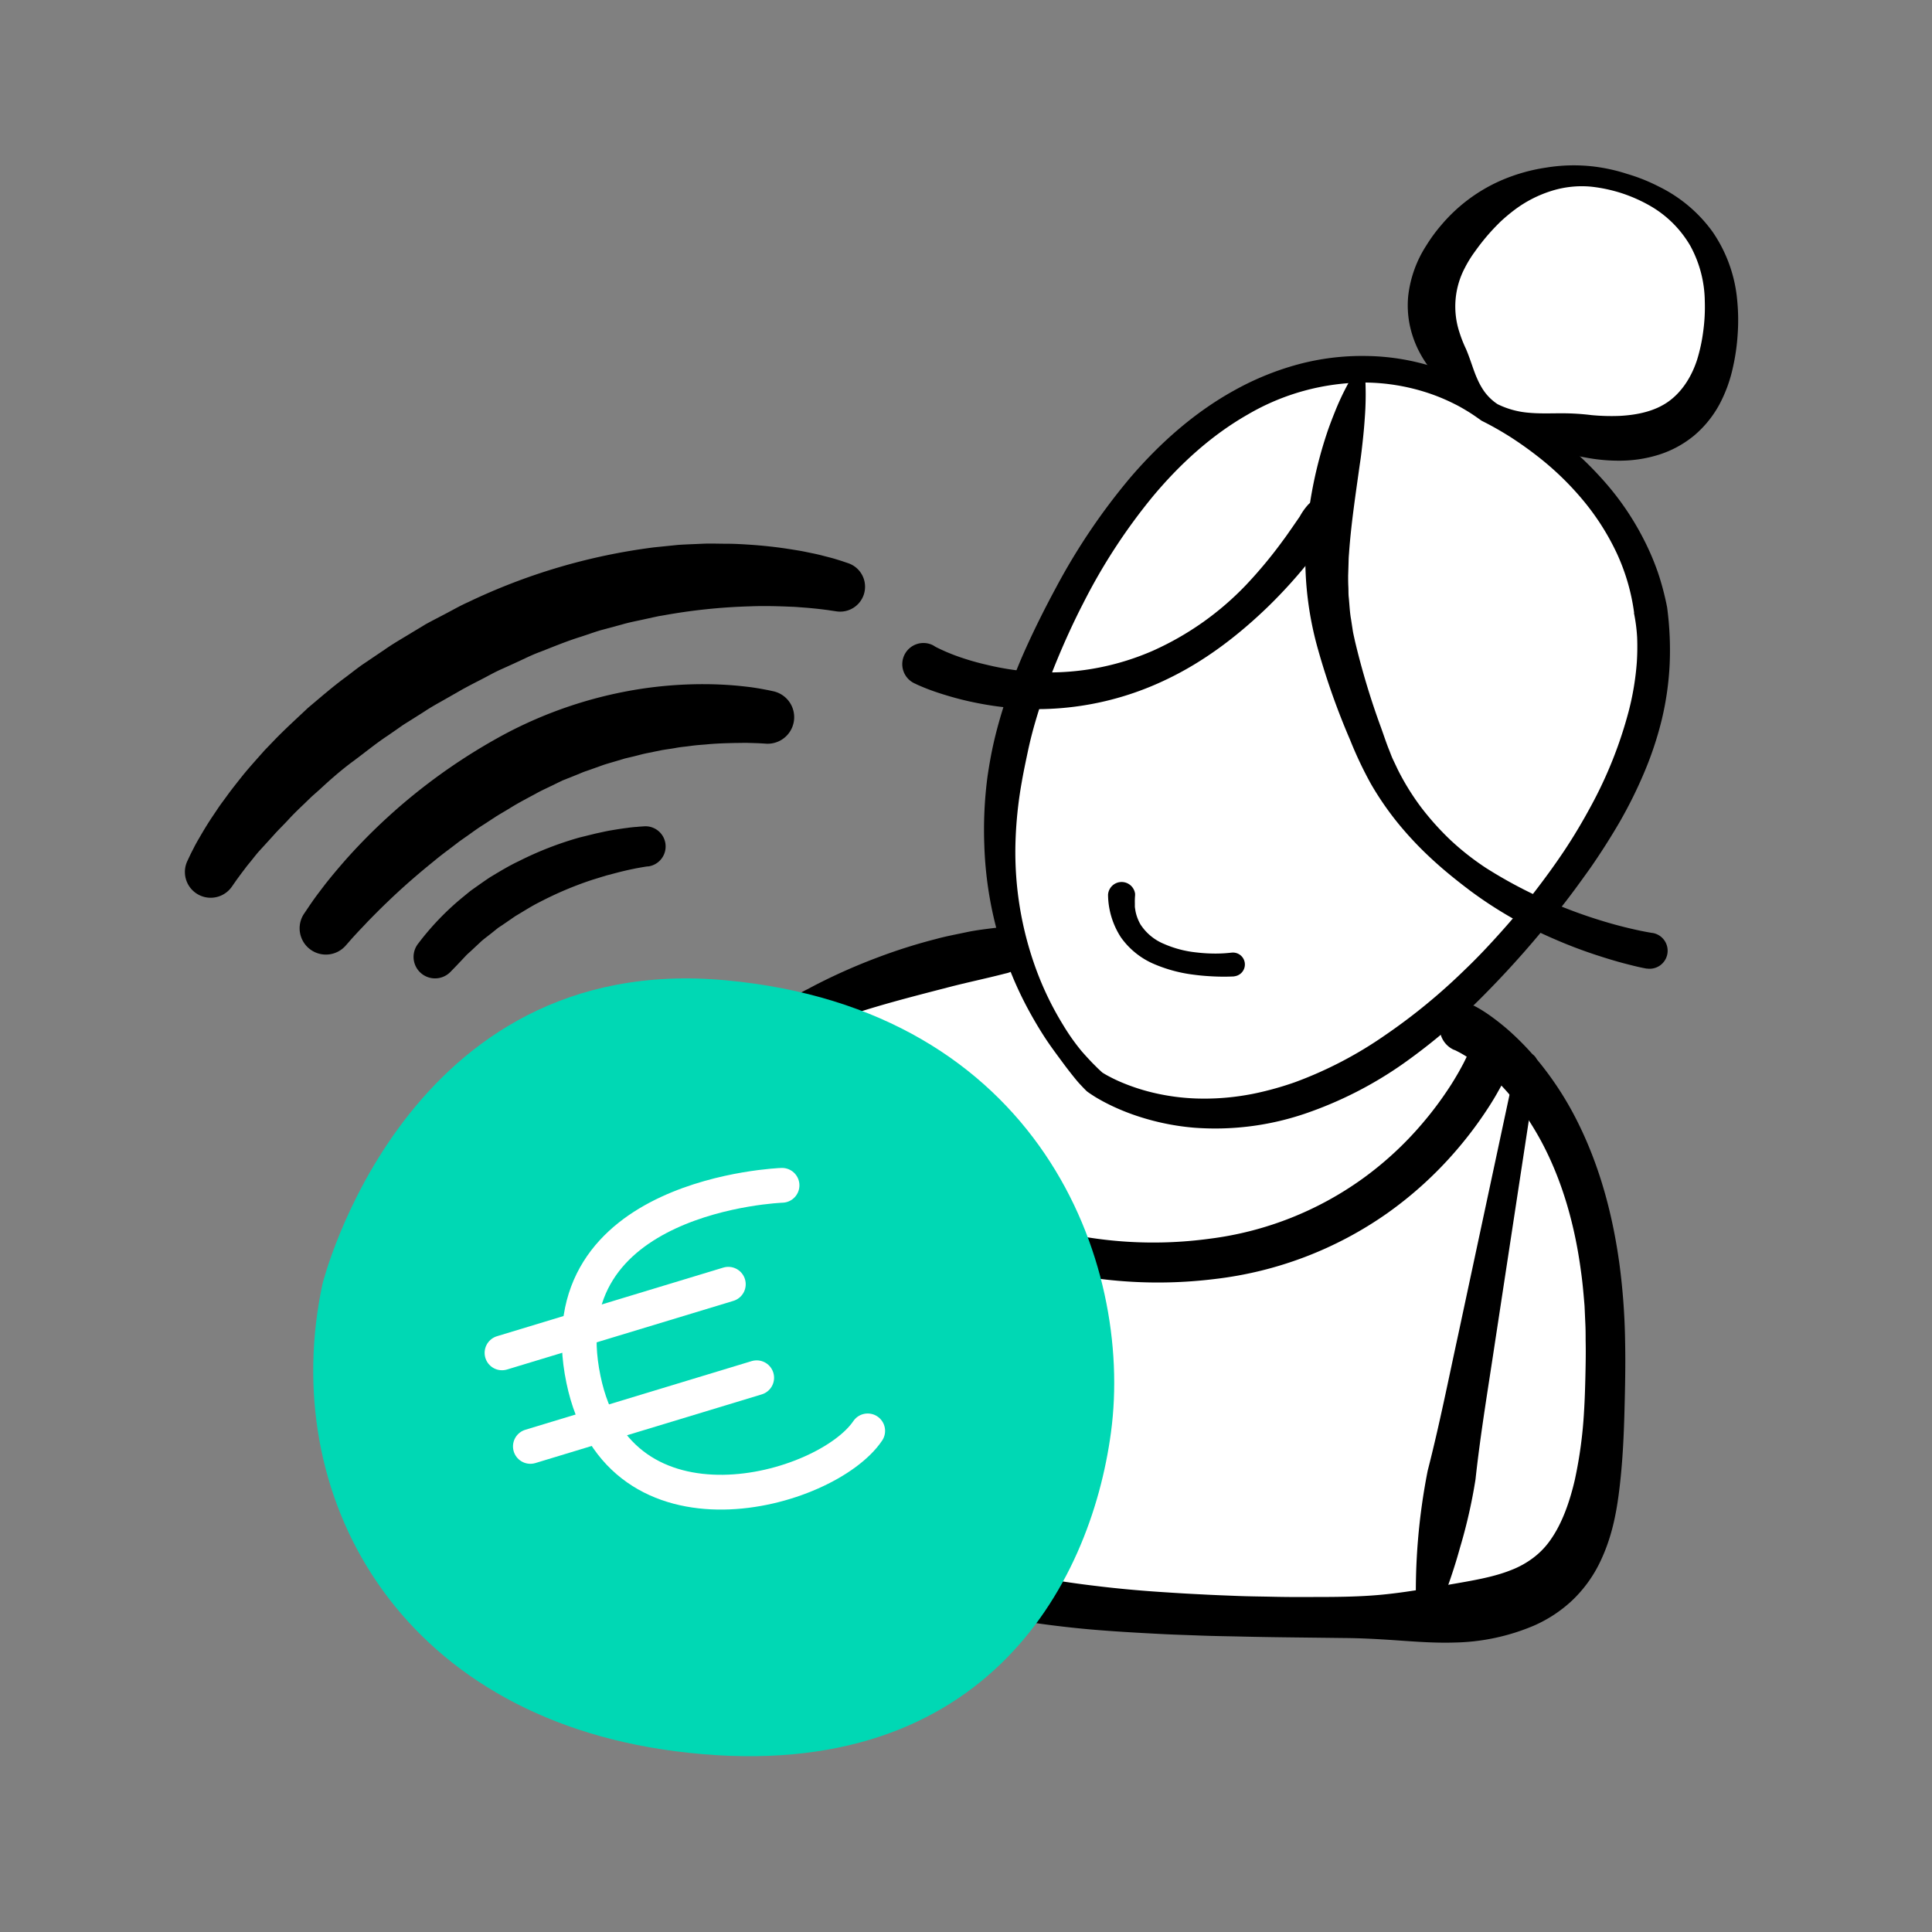
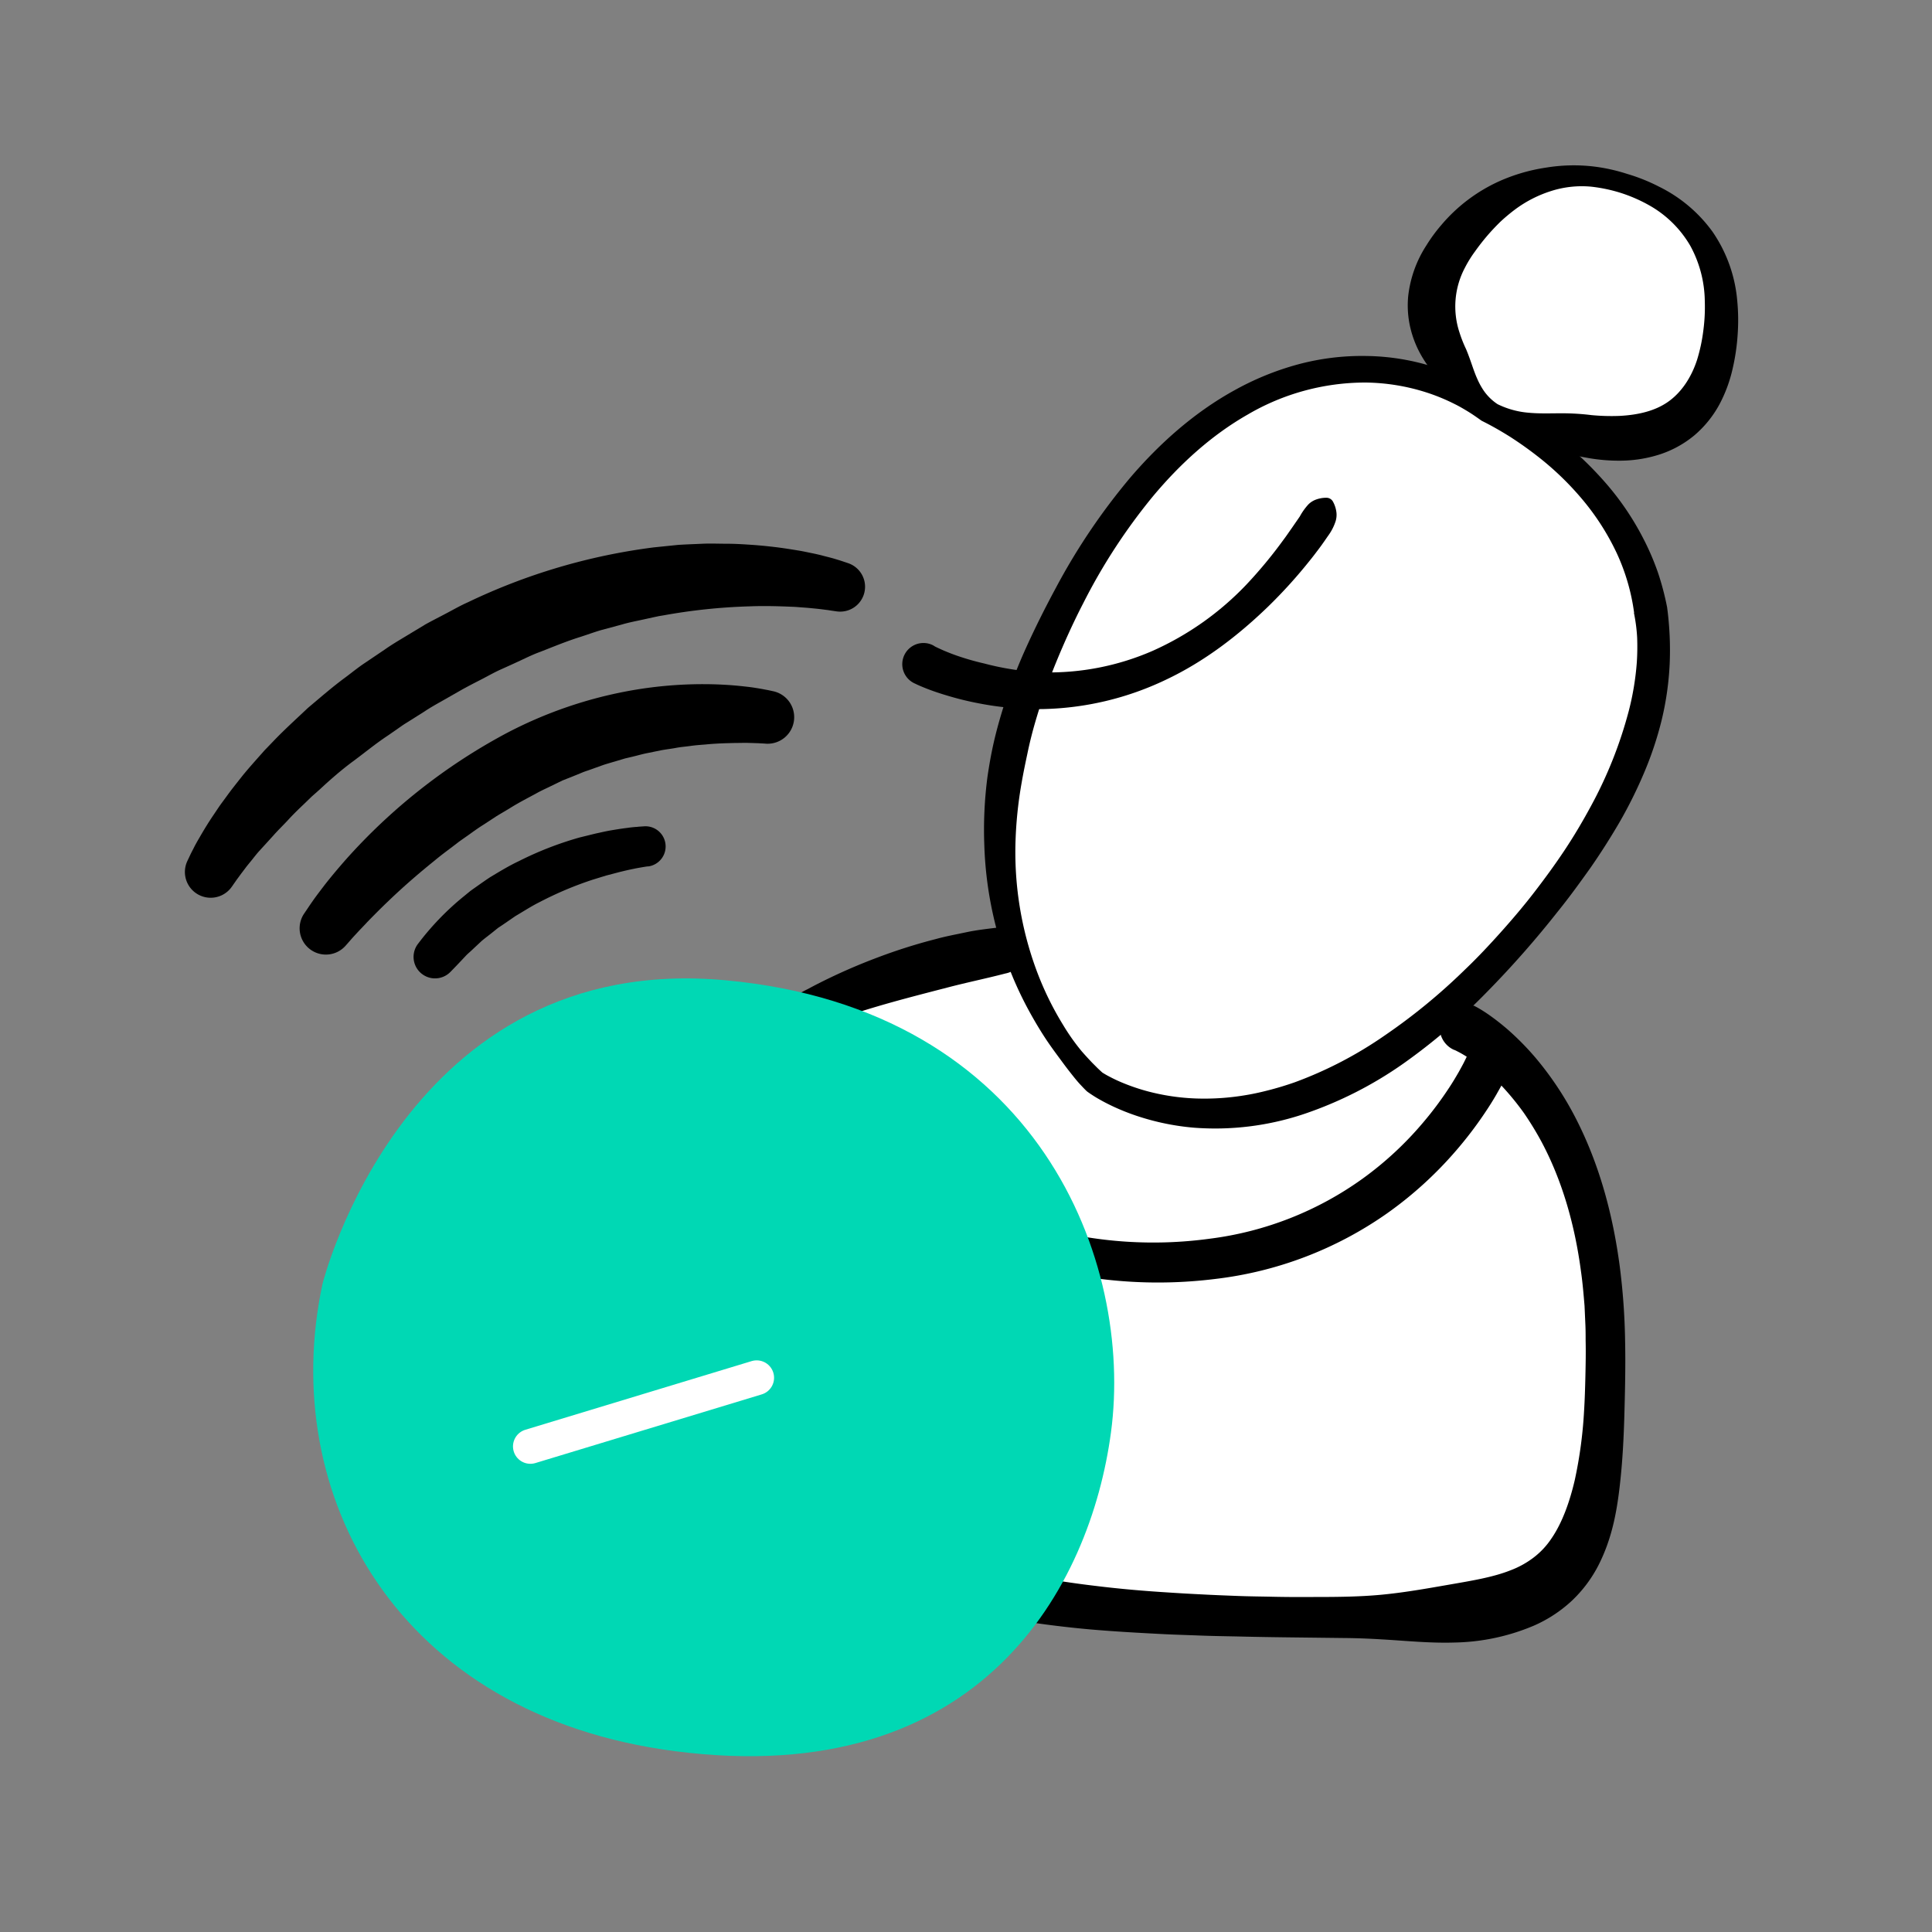
<svg xmlns="http://www.w3.org/2000/svg" id="Layer_1" data-name="Layer 1" viewBox="0 0 500 500">
  <rect x="0" y="0" width="500" height="500" fill="#808080" stroke="none" />
  <defs>
    <style>.cls-1{fill:#fff;}.cls-2{fill:#00d8b4;}.cls-3{fill:none;stroke:#fff;stroke-linecap:round;stroke-linejoin:round;stroke-width:9px;}</style>
  </defs>
  <path class="cls-1" d="M378.81,265.93s36.68,16.27,36.68,83.35S402,418.56,343.38,418.56s-78.7-5.19-78.7-5.19L200.46,265.59S224.11,252,259,246" />
  <path d="M381.34,260.22l.47.24.36.19.64.36c.42.25.82.49,1.2.74.77.49,1.5,1,2.21,1.52q2.13,1.56,4.07,3.25a70.73,70.73,0,0,1,7.13,7.26,83.3,83.3,0,0,1,10.9,16.65c5.89,11.81,9.17,24.52,10.86,37.23a170.55,170.55,0,0,1,1.39,19.12c.14,6.35,0,12.55-.17,18.89s-.48,12.7-1.25,19.23-2,13.33-5.42,20.09a34,34,0,0,1-7,9.34A35,35,0,0,1,397,420.7a55,55,0,0,1-20.36,4.38c-6.58.22-12.94-.47-19.21-.82-3.14-.19-6.26-.31-9.37-.34l-9.34-.11c-6.23-.07-12.46-.14-18.7-.3-3.12-.06-6.24-.11-9.36-.23s-6.25-.21-9.37-.36c-6.25-.32-12.51-.66-18.8-1.2q-4.71-.41-9.45-1c-1.59-.2-3.18-.4-4.78-.64-.8-.11-1.62-.26-2.43-.38s-1.57-.28-2.64-.52h0l1.25-4.86h0a1,1,0,0,1-.67-.56v0L199.53,266h0a.12.12,0,0,1,0-.14l.47-1.15a13.67,13.67,0,0,1,2.44-3.89,17.89,17.89,0,0,1,3.07-2.8,26.6,26.6,0,0,1,3.44-2c1.18-.63,2.35-1.25,3.54-1.84a150.33,150.33,0,0,1,14.62-6.38A142.15,142.15,0,0,1,242.29,243c2.57-.71,5.19-1.18,7.8-1.74s5.26-.85,7.9-1.18a6,6,0,0,1,2.25,11.85l-.2.05c-4.87,1.26-9.76,2.27-14.61,3.53s-9.7,2.5-14.54,3.85-9.64,2.84-14.42,4.44c-1.2.38-2.38.8-3.57,1.22s-2.36.87-3.61,1.16a22,22,0,0,1-3.91.59,17.47,17.47,0,0,1-4.41-.29l.42-1.29h0L265.61,413l-.68-.58h0l1.25-4.85h0c.43.12,1.24.3,1.9.45s1.41.3,2.14.43c1.45.28,2.93.53,4.41.77,3,.46,6,.87,9,1.22,6,.74,12.14,1.28,18.26,1.66q4.59.31,9.19.53c3.06.17,6.14.28,9.21.4s6.15.14,9.23.21,6.15.08,9.23.06c6.15,0,12.36,0,18.47-.56s12.15-1.65,17.9-2.65,11.25-1.89,15.78-3.69a23.42,23.42,0,0,0,6-3.31,20.32,20.32,0,0,0,4.66-5c2.74-4,4.69-9.43,6-15.1a112.6,112.6,0,0,0,2.39-17.74c.19-3,.28-6.07.35-9.12s.13-6.16.06-9.14c0-1.5,0-3-.08-4.51l-.2-4.5c-.25-3-.5-6-.92-8.92-1.56-11.82-4.78-23.41-10.27-33.66a80,80,0,0,0-4.52-7.38,69.49,69.49,0,0,0-5.4-6.64,51.61,51.61,0,0,0-6.19-5.67,36.62,36.62,0,0,0-3.35-2.33c-.57-.36-1.14-.69-1.7-1l-.82-.42c-.14-.08-.25-.12-.38-.18l-.16-.07c-.06,0-.11,0-.06,0a6.24,6.24,0,0,1,5.06-11.41Z" />
  <path d="M231.9,297.94a7.64,7.64,0,0,0,.77.88c.3.31.62.61.94.92.65.6,1.32,1.18,2,1.74a49,49,0,0,0,4.4,3.16,100.67,100.67,0,0,0,9.53,5.31c3.26,1.62,6.59,3.1,10,4.4s6.87,2.4,10.38,3.38a108.17,108.17,0,0,0,43.14,2.85,86.15,86.15,0,0,0,39.56-15.53,87.27,87.27,0,0,0,15.69-14.55,89.17,89.17,0,0,0,6.44-8.57c1-1.48,1.91-3,2.79-4.53.43-.77.85-1.54,1.25-2.3l.57-1.15.48-1,.11-.24a5.7,5.7,0,0,1,10.37,4.72c-.29.65-.49,1.07-.74,1.56l-.72,1.4c-.48.91-1,1.8-1.49,2.68-1,1.76-2.1,3.48-3.23,5.15a100.28,100.28,0,0,1-7.33,9.58A99,99,0,0,1,359,314,97,97,0,0,1,314.44,331a120,120,0,0,1-47.19-3.55c-3.81-1.08-7.57-2.31-11.27-3.72s-7.34-2.94-10.91-4.66-7-3.62-10.45-5.65l-5.15-3.06-2.61-1.57-1.34-.8c-.46-.29-.87-.52-1.44-.9l-.74-.49a6.21,6.21,0,1,1,6.88-10.35A6.44,6.44,0,0,1,231.9,297.94Z" />
-   <path d="M366.49,416.75a161.49,161.49,0,0,1,3-36.16c3-11.68,5.35-23.49,7.91-35.26l15.11-70.65a2.71,2.71,0,0,1,5.33,1l-10.89,71.42c-1.78,11.91-3.79,23.78-5.09,35.77a135.57,135.57,0,0,1-4,17.62,139.12,139.12,0,0,1-6,17.26,2.78,2.78,0,0,1-5.33-1Z" />
  <path class="cls-2" d="M83.46,332.29S104.81,246,187.84,253.7c81.21,7.51,105.58,73.08,99.68,117C282.18,410.56,254,463.5,174.65,453.2,102.61,443.85,71.82,386.67,83.46,332.29Z" />
-   <path class="cls-3" d="M202.39,306.76S141,308.94,151,357c9.17,44.16,62.84,29.2,73.56,13.31" />
-   <line class="cls-3" x1="188.49" y1="332.36" x2="129.92" y2="350.12" />
  <line class="cls-3" x1="195.83" y1="356.56" x2="137.26" y2="374.33" />
  <path d="M215.86,158.13l-1.15-.17c-.41-.07-.87-.12-1.31-.18-.89-.12-1.79-.22-2.71-.31s-1.82-.18-2.74-.24-1.84-.16-2.77-.19c-3.71-.16-7.42-.27-11.14-.12a148.81,148.81,0,0,0-22.19,2.31l-1.37.23-1.36.29-2.73.6c-1.82.4-3.64.74-5.43,1.27l-5.38,1.45c-1.79.52-3.54,1.17-5.31,1.74-3.55,1.1-7,2.54-10.46,3.89-1.75.63-3.43,1.45-5.12,2.24s-3.39,1.56-5.09,2.32-3.36,1.72-5,2.56-3.36,1.72-5,2.63l-4.91,2.8c-1.64.93-3.29,1.84-4.85,2.89l-4.76,3c-.81.49-1.56,1.05-2.33,1.58l-2.32,1.61c-3.15,2.07-6,4.44-9.06,6.7s-5.86,4.71-8.6,7.26l-2.11,1.87-2,1.94c-1.36,1.29-2.71,2.59-4,4s-2.63,2.67-3.86,4.07l-1.88,2.07L67,220.34c-.62.7-1.19,1.43-1.76,2.15s-1.19,1.43-1.73,2.16-1.12,1.46-1.63,2.18c-.26.35-.55.73-.78,1.07l-.66.94-.43.62a6.67,6.67,0,0,1-11.49-6.7l.78-1.65c.25-.52.5-1,.75-1.47.49-1,1-1.9,1.55-2.83,1.06-1.85,2.16-3.66,3.33-5.41l1.76-2.62c.6-.86,1.23-1.69,1.85-2.54,1.22-1.71,2.53-3.34,3.84-5s2.68-3.2,4.06-4.77l2.08-2.34,2.17-2.25c2.86-3,6-5.83,9-8.67,3.18-2.67,6.32-5.42,9.67-7.88,1.67-1.24,3.28-2.57,5-3.71l5.17-3.49c1.7-1.2,3.48-2.26,5.26-3.33l5.33-3.22c1.81-1,3.66-1.93,5.49-2.9s3.64-2,5.54-2.84a157,157,0,0,1,48.07-14.18l6.26-.64c2.1-.14,4.2-.2,6.3-.3s4.2,0,6.3,0,4.2.13,6.29.27,4.2.35,6.29.6,4.17.59,6.25.93c1,.17,2.08.41,3.12.62s2.07.44,3.11.72,2.07.51,3.12.84c.52.16,1,.3,1.58.49l1.72.58a6.44,6.44,0,0,1-3,12.46Z" />
  <path d="M197.63,192.42l-1.65-.09c-.61,0-1.23-.05-1.87-.05-1.24-.06-2.53,0-3.8,0-2.56.06-5.13.13-7.69.39-1.28.1-2.56.19-3.84.37s-2.55.27-3.82.51-2.54.38-3.8.61l-3.78.77c-1.25.25-2.49.62-3.73.91l-1.87.44-1.84.55c-1.23.37-2.46.71-3.68,1.1l-3.6,1.29c-.6.22-1.22.4-1.81.64l-1.77.73L145.54,202l-3.45,1.68c-1.15.55-2.3,1.08-3.44,1.73-2.29,1.24-4.6,2.42-6.81,3.82-1.12.68-2.25,1.33-3.35,2l-3.28,2.15c-1.11.69-2.19,1.44-3.25,2.21s-2.15,1.5-3.21,2.27c-2.07,1.62-4.22,3.14-6.24,4.83-4.1,3.3-8.1,6.76-11.91,10.42-1.92,1.82-3.77,3.69-5.61,5.58-.91,1-1.82,1.9-2.69,2.86-.45.48-.88.95-1.31,1.43l-1.18,1.35-.33.37a6.8,6.8,0,0,1-10.8-8.22l.68-1,.63-.94c.42-.62.85-1.24,1.27-1.83.86-1.21,1.76-2.36,2.64-3.53,1.79-2.3,3.67-4.52,5.59-6.71a150.78,150.78,0,0,1,41-32.41,111,111,0,0,1,33.75-11.52A106.9,106.9,0,0,1,182,177.06c3,0,6,.14,8.94.41,1.49.16,3,.3,4.48.54.75.12,1.51.24,2.27.39l1.17.22,1.29.28a6.87,6.87,0,0,1-1.81,13.57Z" />
  <path d="M167.44,224.24l-.77.12-.87.15c-.6.11-1.19.2-1.79.34-1.19.23-2.39.52-3.59.81l-3.58.94-3.54,1.09a91.23,91.23,0,0,0-13.57,5.73c-2.2,1.09-4.24,2.43-6.34,3.66l-3,2.06c-.5.35-1,.67-1.5,1l-1.41,1.14c-.94.76-1.92,1.47-2.84,2.25L122,246c-.44.42-.91.8-1.33,1.23l-1.24,1.32c-.83.88-1.66,1.76-2.51,2.62l-.36.37a5.56,5.56,0,0,1-8.34-7.33A70.48,70.48,0,0,1,120,232l1.65-1.35c.57-.43,1.16-.83,1.73-1.24,1.16-.82,2.32-1.64,3.51-2.42,2.42-1.45,4.84-2.93,7.39-4.13A87.56,87.56,0,0,1,150,216.74l4.06-1c1.37-.29,2.72-.62,4.1-.85s2.77-.46,4.17-.63c.69-.1,1.41-.18,2.12-.24.35,0,.72-.07,1.09-.09l1.19-.08a5.22,5.22,0,0,1,1.17,10.36Z" />
  <path class="cls-1" d="M385.16,105.94S471.7,144.49,398.89,235c-65.46,81.41-115.56,45-115.56,45s-45.39-40.28-12.85-113C306.9,85.73,360.45,87.52,385.16,105.94Z" />
  <path d="M386.88,103l-.24-.13.07,0,.14.07.27.12.53.26,1,.51c.68.35,1.34.71,2,1.07,1.33.73,2.62,1.49,3.9,2.28q3.82,2.39,7.41,5.11a91.57,91.57,0,0,1,13.23,12.3,71.78,71.78,0,0,1,10.26,15.1,66.4,66.4,0,0,1,3.63,8.5,70.6,70.6,0,0,1,2.37,9h0a83.76,83.76,0,0,1,.66,14.66,77.35,77.35,0,0,1-2.05,14.41,89.3,89.3,0,0,1-4.54,13.66,116.61,116.61,0,0,1-6.33,12.77q-3.57,6.13-7.59,11.92c-2.73,3.82-5.47,7.62-8.41,11.25a253.6,253.6,0,0,1-18.5,21,154.79,154.79,0,0,1-21.46,18.36,100.7,100.7,0,0,1-25.51,13,72.32,72.32,0,0,1-28.68,3.63A63.74,63.74,0,0,1,294.84,289a58.25,58.25,0,0,1-6.81-2.67c-1.1-.52-2.19-1.07-3.27-1.68-.54-.3-1.08-.61-1.61-.95s-1-.64-1.67-1.12l-.07-.05-.17-.14c-.65-.62-1.11-1.13-1.64-1.69s-1-1.12-1.46-1.69c-.93-1.15-1.84-2.31-2.71-3.48-1.74-2.36-3.5-4.68-5.09-7.13s-3.08-5-4.44-7.54-2.63-5.22-3.76-7.91a97.11,97.11,0,0,1-7.4-34.2,105.46,105.46,0,0,1,.8-17.59c.42-2.9.92-5.79,1.56-8.65s1.41-5.68,2.26-8.47a132.79,132.79,0,0,1,6.15-16.32c2.39-5.28,4.95-10.39,7.69-15.47a163.89,163.89,0,0,1,19.38-28.72c7.57-8.81,16.45-16.75,26.82-22.48a73.14,73.14,0,0,1,16.43-6.72,63.67,63.67,0,0,1,17.71-2.2A59.85,59.85,0,0,1,371.19,95a55.68,55.68,0,0,1,8.31,3.43c1.35.67,2.65,1.42,3.94,2.21S386.1,102.39,386.88,103Zm-3.45,5.88c-1.49-1.06-2.42-1.71-3.57-2.41s-2.26-1.35-3.45-1.93a50.35,50.35,0,0,0-7.32-3A53.58,53.58,0,0,0,353.44,99a60.26,60.26,0,0,0-30.56,8.3c-9.36,5.34-17.52,12.79-24.52,21.17a150.29,150.29,0,0,0-18,27.61c-2.54,4.91-4.85,10-6.94,15.08A155.39,155.39,0,0,0,268,186.6c-.77,2.62-1.44,5.26-2,7.91s-1.13,5.32-1.59,8a105.6,105.6,0,0,0-1.62,16.16,88.15,88.15,0,0,0,5.29,32,80,80,0,0,0,7.12,14.7,54.62,54.62,0,0,0,4.72,6.67c.87,1,1.79,2,2.74,3l1.42,1.42c.46.44,1,.94,1.38,1.27l-.24-.19c.29.18.8.49,1.23.73s.92.49,1.39.73q1.43.72,2.91,1.32a52.27,52.27,0,0,0,6.11,2.07,56.7,56.7,0,0,0,12.76,1.9,64,64,0,0,0,12.89-.89c2.13-.35,4.24-.84,6.33-1.39s4.17-1.19,6.23-1.91A103,103,0,0,0,358.33,268,152.75,152.75,0,0,0,379,251.06c3.25-3.09,6.33-6.37,9.34-9.73s5.94-6.8,8.69-10.37,5.4-7.19,7.88-10.92,4.75-7.58,6.86-11.49a109.9,109.9,0,0,0,9.72-24.43,71.16,71.16,0,0,0,2.12-12.75,62.5,62.5,0,0,0,.08-6.42,43.48,43.48,0,0,0-.83-6.34h.05a53.45,53.45,0,0,0-4.5-15.46,63.68,63.68,0,0,0-8.79-13.77,75.92,75.92,0,0,0-11.94-11.48q-3.3-2.56-6.81-4.82c-1.18-.74-2.37-1.46-3.57-2.14-.6-.34-1.2-.67-1.81-1l-.9-.47Z" />
-   <path d="M353.2,95.86a80.23,80.23,0,0,1,0,12.4c-.13,2-.32,4-.54,6s-.44,4-.75,5.93c-1.09,7.85-2.27,15.55-2.79,23.11-.1,1-.1,1.89-.13,2.83L348.9,149c0,.94,0,1.87.05,2.81s0,1.89.11,2.82c.19,1.87.25,3.76.59,5.63l.43,2.82c.14.94.39,1.88.58,2.82a197,197,0,0,0,6.8,22.55c.67,1.86,1.31,3.83,2,5.53.36.87.66,1.78,1.07,2.63l1.22,2.57a64.12,64.12,0,0,0,6,9.71,71.66,71.66,0,0,0,7.69,8.57,68.79,68.79,0,0,0,9.12,7.16,118.41,118.41,0,0,0,20.79,10.48c3.62,1.42,7.32,2.67,11.05,3.75q2.8.81,5.63,1.47c.94.22,1.88.43,2.82.62s1.92.37,2.72.5h.06a4.66,4.66,0,0,1-1.42,9.22l-.16,0c-1.19-.22-2.16-.44-3.21-.7s-2-.5-3.05-.78q-3-.82-6-1.8-6-1.93-11.68-4.42a107.45,107.45,0,0,1-21.65-12.46c-3.33-2.52-6.6-5.13-9.71-8a89.65,89.65,0,0,1-8.7-9.15,78.33,78.33,0,0,1-7.25-10.47,100,100,0,0,1-5.39-11.38,187,187,0,0,1-8.28-23.33,86.38,86.38,0,0,1-3.3-25.35,109.51,109.51,0,0,1,3.77-24.72c.54-2,1.13-3.94,1.77-5.88s1.39-3.86,2.15-5.76a67.63,67.63,0,0,1,5.68-11.1A1.07,1.07,0,0,1,352.7,95a1.09,1.09,0,0,1,.5.8Z" />
  <path class="cls-1" d="M412.11,45.7S449.46,48.6,445.16,87c-5.12,45.75-58,18.19-58,18.19S358.28,87.26,376.49,62.8C391.72,42.33,412.11,45.7,412.11,45.7Z" />
  <path d="M412.43,43.09A45.86,45.86,0,0,1,421.08,45a46.82,46.82,0,0,1,8.26,3.3A37.44,37.44,0,0,1,443.22,60a37,37,0,0,1,6.33,17.35,52.54,52.54,0,0,1,.16,9.12,54.37,54.37,0,0,1-1.34,9.09,36.62,36.62,0,0,1-3.38,9.09,28,28,0,0,1-6.47,8,27.22,27.22,0,0,1-9.12,5,33.9,33.9,0,0,1-9.78,1.57,45.64,45.64,0,0,1-9.35-.83,25.92,25.92,0,0,1-8.56-3,77.36,77.36,0,0,1-7.49-5.07,53.12,53.12,0,0,0-7.35-4.48l-.05,0a41,41,0,0,0-5.17-2.89c-.91-.44-1.88-.85-2.85-1.29s-1.94-.91-2.9-1.44a19,19,0,0,1-5.16-4,29.77,29.77,0,0,1-3.68-5.66,26.8,26.8,0,0,1-2.27-6.69,25.38,25.38,0,0,1-.35-7.23,30.27,30.27,0,0,1,4.68-13.09A41.29,41.29,0,0,1,373,58.25a42.58,42.58,0,0,1,15.11-11.39,46.34,46.34,0,0,1,12-3.48A44.23,44.23,0,0,1,412.43,43.09Zm-.64,5.22a26.09,26.09,0,0,0-10.34,1.12,31.53,31.53,0,0,0-9.23,4.69,45.87,45.87,0,0,0-3.92,3.27c-1.21,1.19-2.38,2.42-3.47,3.7s-2.14,2.63-3.11,4a30.12,30.12,0,0,0-2.58,4.16A21.41,21.41,0,0,0,377.7,86a33.08,33.08,0,0,0,1.72,4.36c.64,1.51,1.21,3.18,1.84,5,.32.89.65,1.8,1.05,2.67a19,19,0,0,0,1.35,2.57,13.14,13.14,0,0,0,3.91,4l0,0a22.31,22.31,0,0,0,8,2.21c2.83.27,5.72.15,8.46.15a61.75,61.75,0,0,1,7.84.47,54.11,54.11,0,0,0,7.38.2c4.77-.26,9.09-1.28,12.47-3.66s6-6.23,7.51-10.94a43.85,43.85,0,0,0,1.58-7.41,45.72,45.72,0,0,0,.39-7.64,30.6,30.6,0,0,0-3.72-14.31,28.3,28.3,0,0,0-10.73-10.57,39.66,39.66,0,0,0-7.21-3.15A40.21,40.21,0,0,0,411.79,48.31Z" />
-   <path d="M319.33,252.7c-1.86.09-3.48.08-5.2,0s-3.41-.21-5.11-.44a37.69,37.69,0,0,1-10.14-2.68,20.24,20.24,0,0,1-8.79-7,20.63,20.63,0,0,1-3.33-11,3.52,3.52,0,0,1,7-.29.81.81,0,0,1,0,.22v.22a16.93,16.93,0,0,0-.06,2l0,1,.15,1a11.4,11.4,0,0,0,1.31,3.52,13.27,13.27,0,0,0,6,5,28.12,28.12,0,0,0,8.49,2.24,42.53,42.53,0,0,0,4.53.29,35.41,35.41,0,0,0,4.45-.23h.07a3.08,3.08,0,0,1,.79,6.11Z" />
-   <path d="M242,167.33c.1.06.4.22.63.33l.77.37c.52.24,1.06.49,1.6.72,1.1.46,2.21.9,3.35,1.29a66.47,66.47,0,0,0,7,2A70.38,70.38,0,0,0,269.75,174a66.94,66.94,0,0,0,28.57-5.57,76.46,76.46,0,0,0,24.2-17.09,117.58,117.58,0,0,0,9.61-11.6c.76-1,1.46-2.05,2.19-3.08l2.07-3a15.74,15.74,0,0,1,2.21-3.11,5.37,5.37,0,0,1,1.77-1.18,7.69,7.69,0,0,1,2.87-.55h0a1.92,1.92,0,0,1,1.73,1,7.7,7.7,0,0,1,.9,2.82,5.59,5.59,0,0,1-.2,2.2,13.11,13.11,0,0,1-1.79,3.59c-.8,1.13-1.59,2.32-2.4,3.39s-1.61,2.15-2.46,3.19a127.9,127.9,0,0,1-10.86,12c-7.75,7.49-16.49,14.21-26.44,18.91a77.4,77.4,0,0,1-32,7.59A80.54,80.54,0,0,1,253.19,182a79.13,79.13,0,0,1-8.11-2c-1.34-.4-2.68-.83-4-1.31-.67-.24-1.33-.5-2-.77l-1-.42c-.37-.16-.65-.28-1.13-.52l-.18-.08a5.48,5.48,0,1,1,4.79-9.85Z" />
+   <path d="M242,167.33l.77.37c.52.24,1.06.49,1.6.72,1.1.46,2.21.9,3.35,1.29a66.47,66.47,0,0,0,7,2A70.38,70.38,0,0,0,269.75,174a66.94,66.94,0,0,0,28.57-5.57,76.46,76.46,0,0,0,24.2-17.09,117.58,117.58,0,0,0,9.61-11.6c.76-1,1.46-2.05,2.19-3.08l2.07-3a15.74,15.74,0,0,1,2.21-3.11,5.37,5.37,0,0,1,1.77-1.18,7.69,7.69,0,0,1,2.87-.55h0a1.92,1.92,0,0,1,1.73,1,7.7,7.7,0,0,1,.9,2.82,5.59,5.59,0,0,1-.2,2.2,13.11,13.11,0,0,1-1.79,3.59c-.8,1.13-1.59,2.32-2.4,3.39s-1.61,2.15-2.46,3.19a127.9,127.9,0,0,1-10.86,12c-7.75,7.49-16.49,14.21-26.44,18.91a77.4,77.4,0,0,1-32,7.59A80.54,80.54,0,0,1,253.19,182a79.13,79.13,0,0,1-8.11-2c-1.34-.4-2.68-.83-4-1.31-.67-.24-1.33-.5-2-.77l-1-.42c-.37-.16-.65-.28-1.13-.52l-.18-.08a5.48,5.48,0,1,1,4.79-9.85Z" />
</svg>